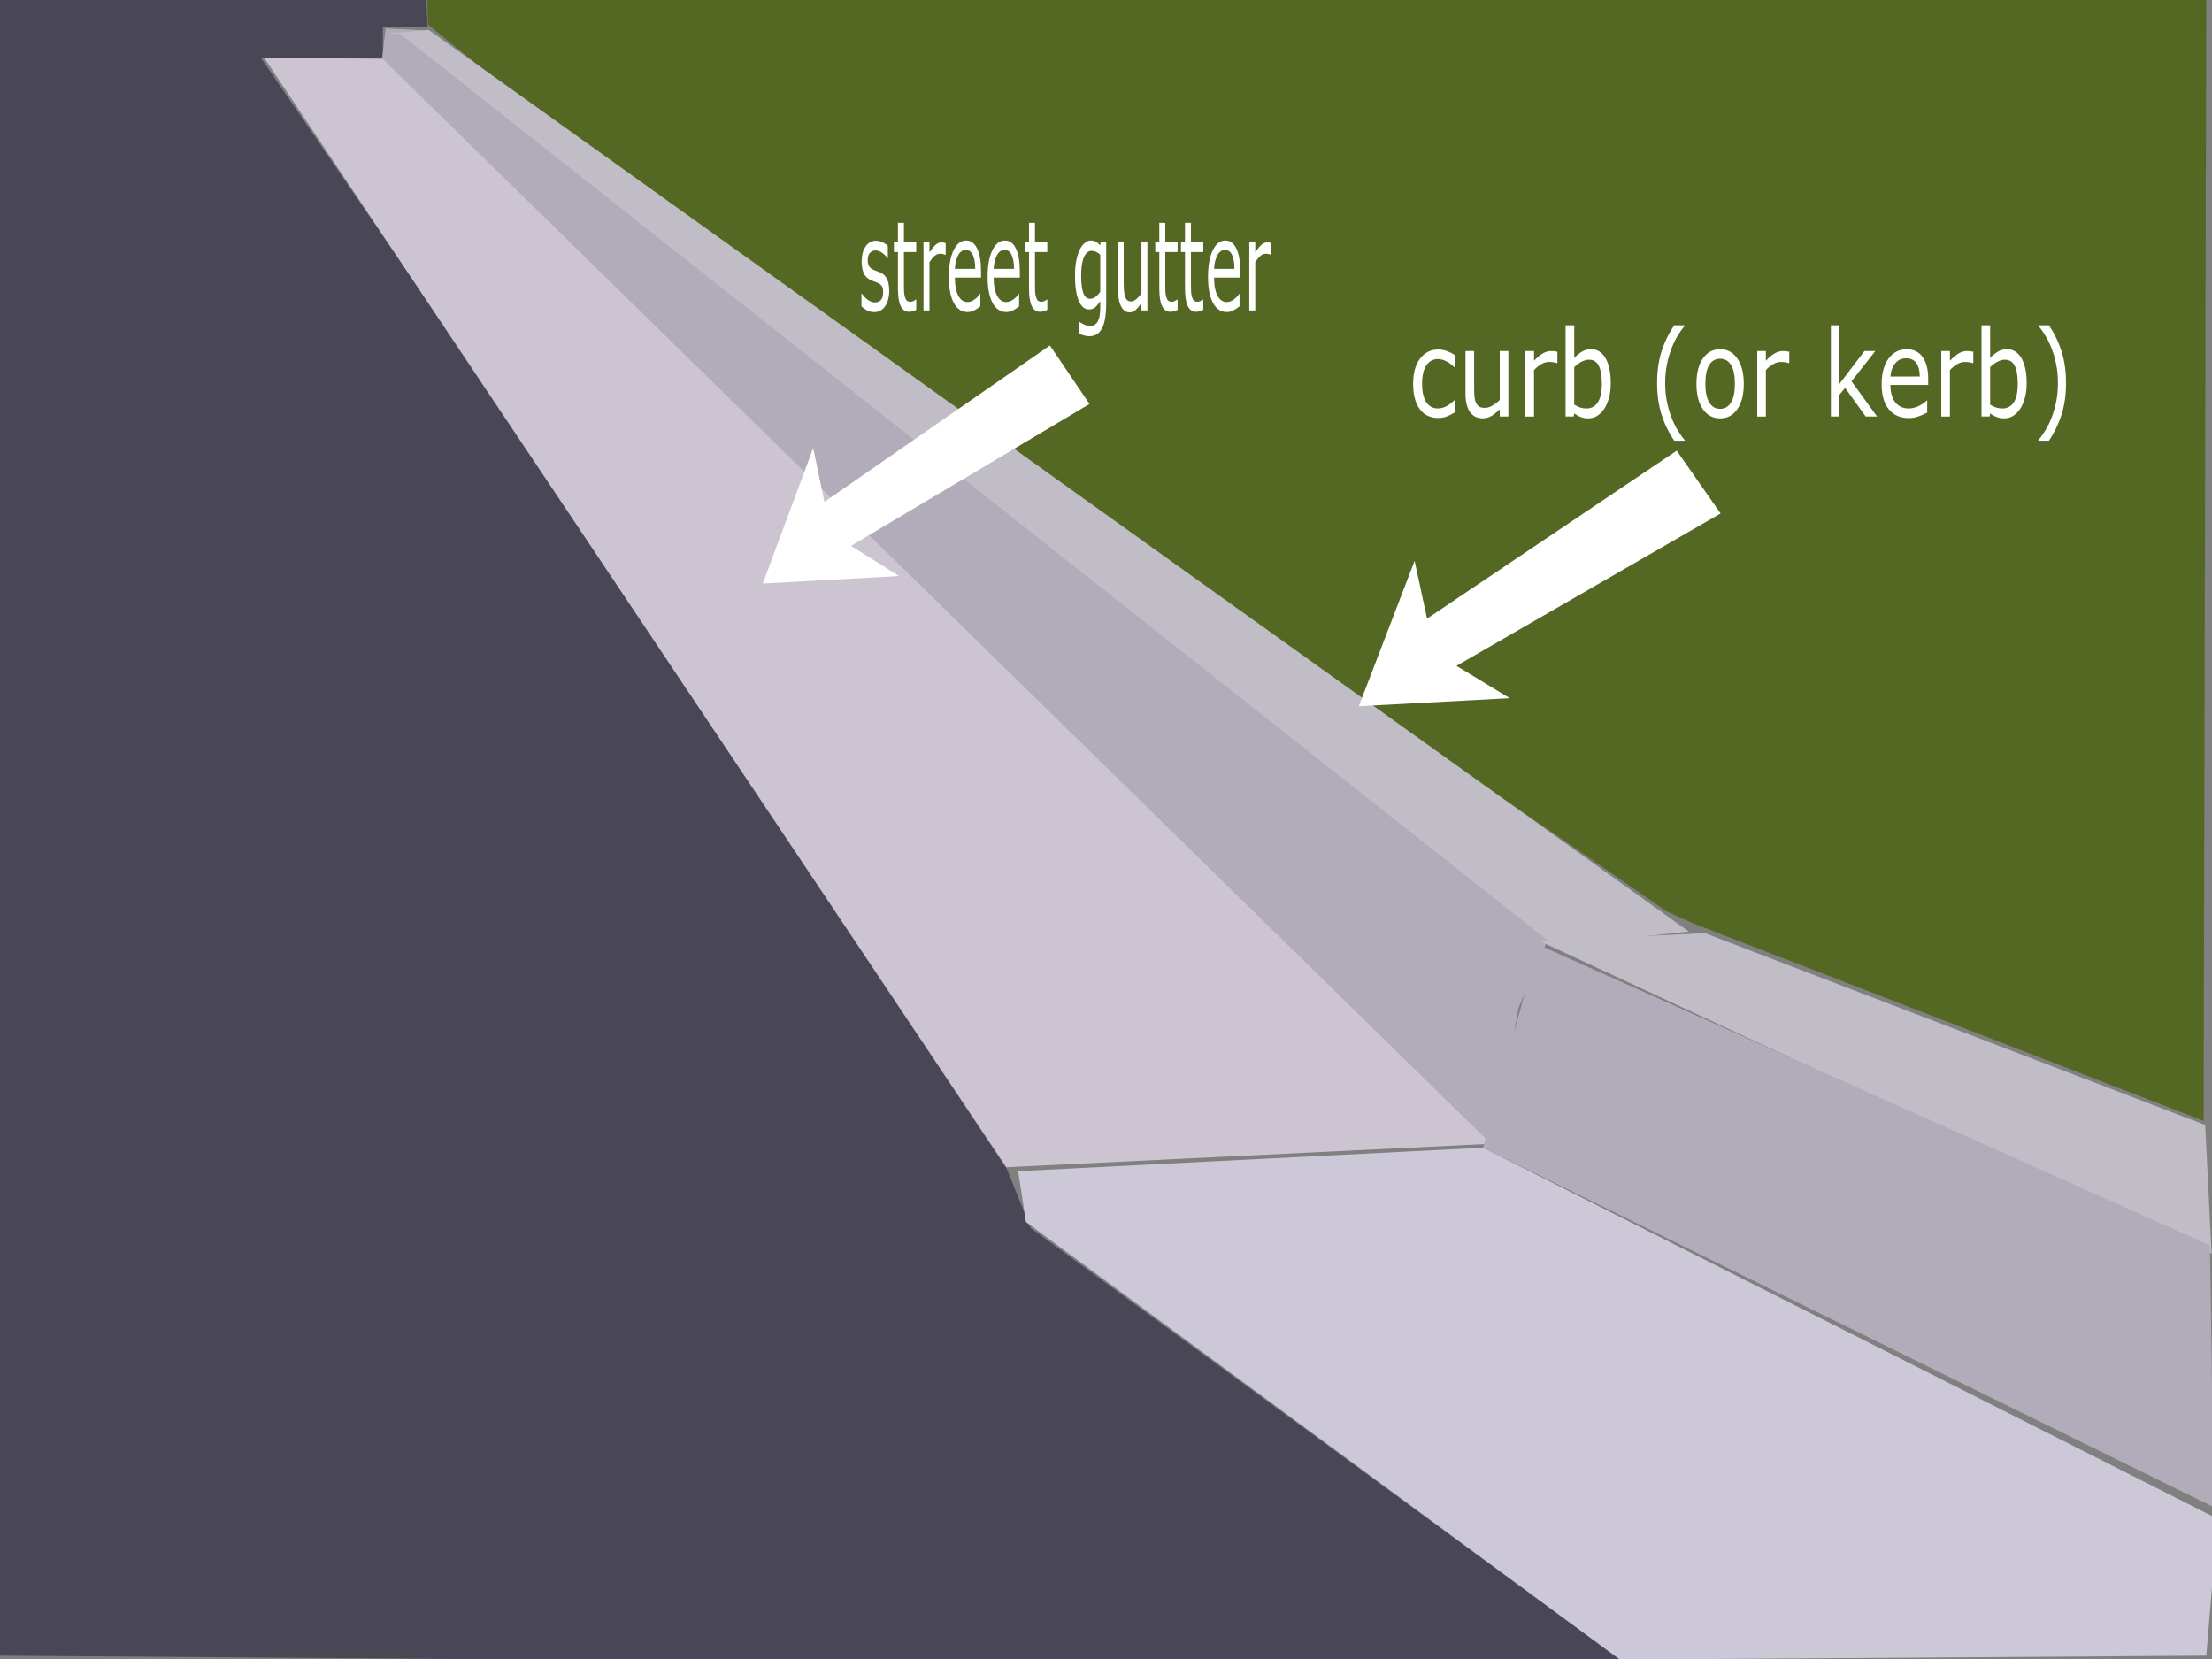
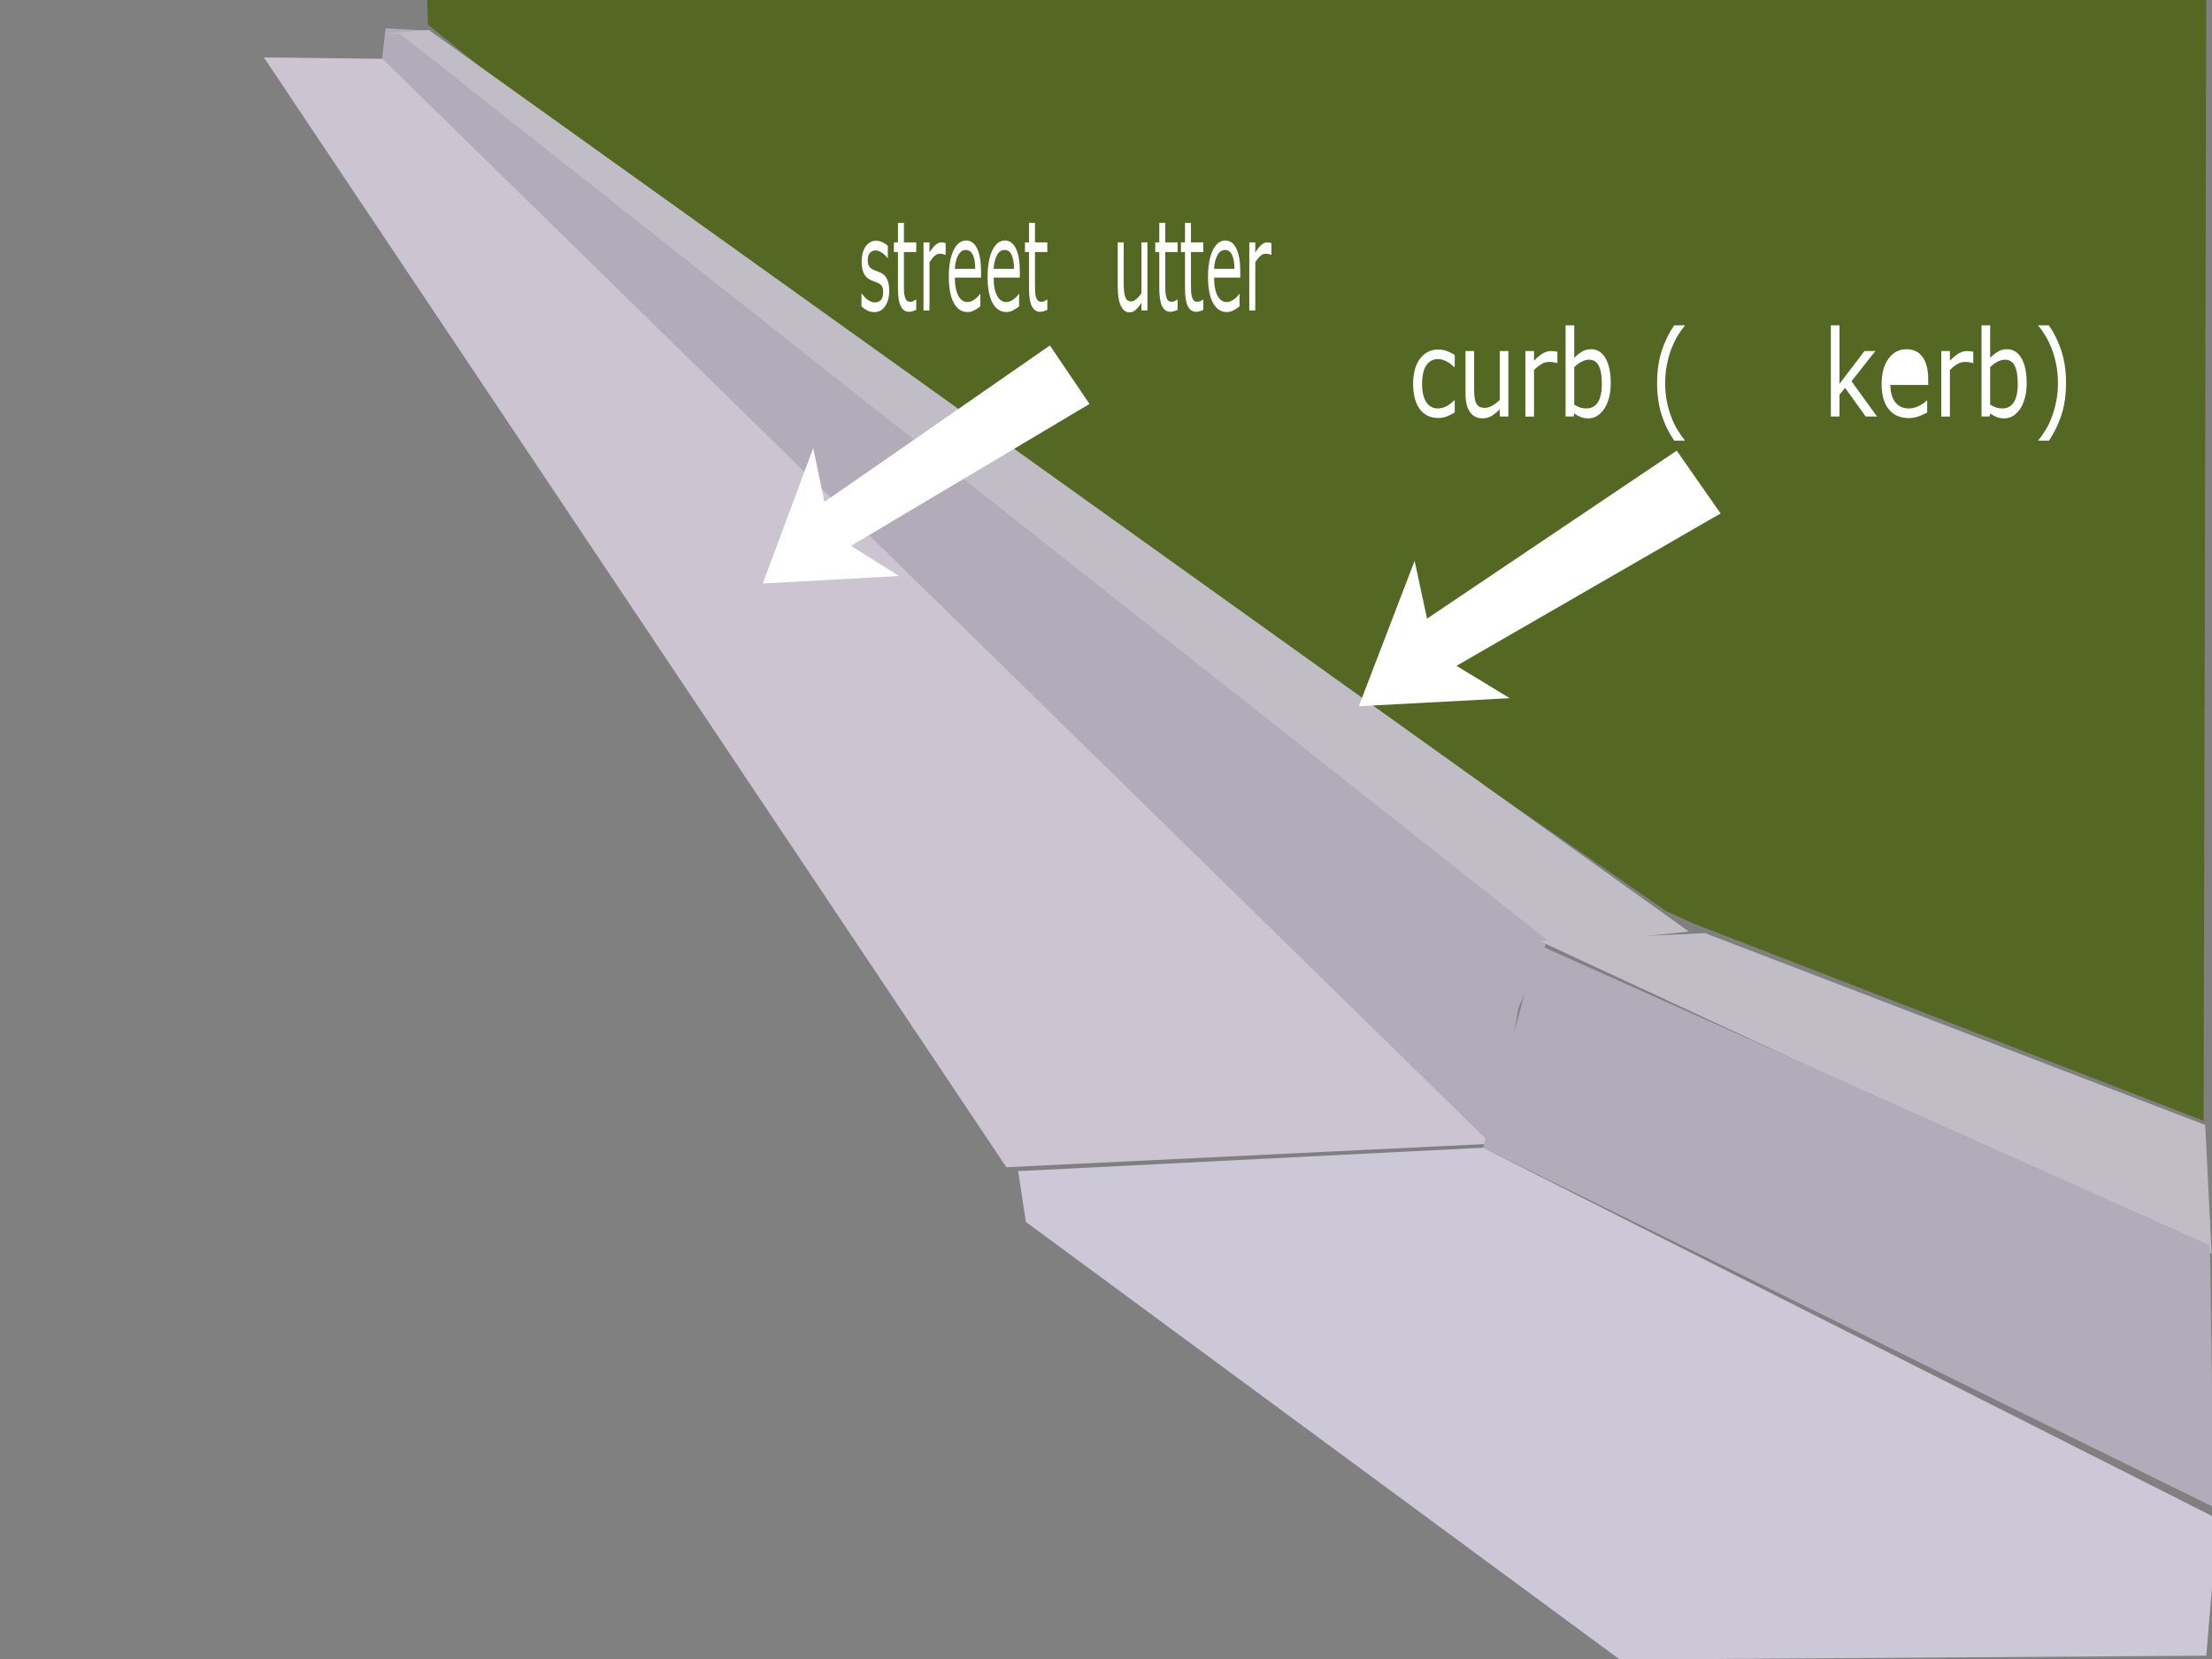
<svg xmlns="http://www.w3.org/2000/svg" version="1.1" viewBox="0 0 600 450">
  <rect x="0" y="0" width="600" height="450" fill="#808080" stroke="none" />
  <g transform="translate(84.036 -10.408)">
    <g transform="translate(-85.59 9.51)">
-       <path d="m117.11-1.398 0.423 9.727-12.134-0.146v8.517h-33.003l51.102 74.523 151.18 226.76 6.388 15.969 162.89 119.24-443.95-3.194v-450z" fill="#494756" fill-rule="evenodd" stroke-width="0" />
      <path d="m117.39-1.119 482.61 1.119-0.722 304.92-138.55-53.589-7.189-3.268c-112.81-78.476-227.89-152.42-335.91-240.5z" fill="#546824" fill-rule="evenodd" stroke-width="0" />
      <path d="m106.15 8.592 10.684 0.574 339.72 243.62-35.29 3.268-7.842 18.299-6.535 37.904-301.93-293.43z" fill="#b1abba" fill-rule="evenodd" stroke-width="0" />
      <path d="m73.136 16.484 201.39 301.02 131.43-6.36-300.66-294.3z" fill="#ccc4d1" fill-rule="evenodd" stroke-width="0" />
      <path d="m464.02 254.01 135.69 52.035 1.727 34.88-182.31-84.795z" fill="#c1bdc6" fill-rule="evenodd" stroke-width="0" />
      <path d="m418.68 257.09-14.839 55.117 198.21 97.515-1.06-71.016z" fill="#b1abba" fill-rule="evenodd" stroke-width="0" />
      <path d="m403.84 312.21 199.27 100.69-3.107 37.098-159.06 1.06-161.11-118.71-2.12-13.779z" fill="#ccc8d8" fill-rule="evenodd" stroke-width="0" />
      <path d="m106.07 10.001 11.786-0.982 341.78 244.55-36.339 3.929-313.3-247.5z" fill="#c1bdc6" fill-rule="evenodd" stroke-width="0" />
      <path d="m468.26 140.17-11.9-17.031-67.723 45.558-3.369-15.682-15.139 39.446 40.935-2.183-14.444-8.777z" fill="#fff" fill-rule="evenodd" stroke-width="0" />
      <path d="m297.08 110.47-10.747-15.863-61.16 42.433-3.042-14.606-13.672 36.74 36.968-2.033-13.044-8.175z" fill="#fff" fill-rule="evenodd" stroke-width="0" />
      <g transform="matrix(.676 0 0 1.296 34.316 16.298)" fill="#fff" stroke-width="1px">
        <path d="m308.34 48.988q0 1.951-1.619 3.201-1.607 1.25-4.399 1.25-1.581 0-2.908-0.37-1.313-0.383-2.206-0.829v-2.691h0.128q1.135 0.854 2.525 1.365 1.39 0.497 2.665 0.497 1.581 0 2.474-0.51t0.893-1.607q0-0.842-0.485-1.275-0.485-0.434-1.862-0.74-0.51-0.115-1.339-0.268-0.816-0.153-1.492-0.332-1.875-0.497-2.665-1.454-0.778-0.969-0.778-2.372 0-0.88 0.357-1.658 0.37-0.778 1.109-1.39 0.714-0.599 1.811-0.944 1.109-0.357 2.474-0.357 1.275 0 2.576 0.319 1.313 0.306 2.181 0.752v2.563h-0.128q-0.918-0.676-2.232-1.135-1.313-0.472-2.576-0.472-1.313 0-2.219 0.51-0.905 0.497-0.905 1.492 0 0.88 0.548 1.326 0.536 0.446 1.734 0.727 0.663 0.153 1.479 0.306 0.829 0.153 1.377 0.281 1.671 0.383 2.576 1.313 0.905 0.944 0.905 2.499z" />
        <path d="m319.18 52.967q-0.676 0.179-1.479 0.293-0.791 0.115-1.415 0.115-2.181 0-3.316-1.173-1.135-1.173-1.135-3.762v-7.575h-1.619v-2.015h1.619v-4.093h2.397v4.093h4.948v2.015h-4.948v6.491q0 1.122 0.051 1.76 0.051 0.625 0.357 1.173 0.281 0.51 0.765 0.752 0.497 0.23 1.505 0.23 0.587 0 1.224-0.166 0.638-0.179 0.918-0.293h0.128v2.155z" />
        <path d="m330.98 41.465h-0.128q-0.536-0.128-1.046-0.179-0.497-0.064-1.186-0.064-1.109 0-2.142 0.497-1.033 0.485-1.989 1.262v10.112h-2.397v-14.244h2.397v2.104q1.428-1.148 2.512-1.619 1.097-0.485 2.232-0.485 0.625 0 0.905 0.038 0.281 0.025 0.842 0.115v2.461z" />
        <path d="m345.18 46.221h-10.495q0 1.313 0.395 2.295 0.395 0.969 1.084 1.594 0.663 0.612 1.569 0.918 0.918 0.306 2.015 0.306 1.454 0 2.92-0.574 1.479-0.587 2.104-1.148h0.128v2.614q-1.211 0.51-2.474 0.854-1.262 0.344-2.652 0.344-3.545 0-5.534-1.913-1.989-1.926-1.989-5.458 0-3.494 1.9-5.547 1.913-2.053 5.024-2.053 2.882 0 4.438 1.683 1.569 1.683 1.569 4.782v1.301zm-2.334-1.836q-0.013-1.887-0.956-2.92-0.931-1.033-2.844-1.033-1.926 0-3.073 1.135-1.135 1.135-1.288 2.818h8.161z" />
        <path d="m360.74 46.221h-10.495q0 1.313 0.395 2.295 0.395 0.969 1.084 1.594 0.663 0.612 1.569 0.918 0.918 0.306 2.015 0.306 1.454 0 2.92-0.574 1.479-0.587 2.104-1.148h0.128v2.614q-1.211 0.51-2.474 0.854-1.262 0.344-2.652 0.344-3.545 0-5.534-1.913-1.989-1.926-1.989-5.458 0-3.494 1.9-5.547 1.913-2.053 5.024-2.053 2.882 0 4.438 1.683 1.569 1.683 1.569 4.782v1.301zm-2.334-1.836q-0.013-1.887-0.956-2.92-0.931-1.033-2.844-1.033-1.926 0-3.073 1.135-1.135 1.135-1.288 2.818h8.161z" />
        <path d="m371.77 52.967q-0.676 0.179-1.479 0.293-0.791 0.115-1.415 0.115-2.181 0-3.316-1.173-1.135-1.173-1.135-3.762v-7.575h-1.619v-2.015h1.619v-4.093h2.397v4.093h4.948v2.015h-4.948v6.491q0 1.122 0.051 1.76 0.051 0.625 0.357 1.173 0.281 0.51 0.765 0.752 0.497 0.23 1.505 0.23 0.587 0 1.224-0.166 0.638-0.179 0.918-0.293h0.128v2.155z" />
-         <path d="m395.41 51.475q0 3.622-1.645 5.318-1.645 1.696-5.063 1.696-1.135 0-2.219-0.166-1.071-0.153-2.117-0.446v-2.448h0.128q0.587 0.23 1.862 0.561 1.275 0.344 2.55 0.344 1.224 0 2.028-0.293 0.803-0.293 1.25-0.816 0.446-0.497 0.638-1.199 0.191-0.701 0.191-1.569v-1.301q-1.084 0.867-2.079 1.301-0.982 0.421-2.512 0.421-2.55 0-4.055-1.836-1.492-1.849-1.492-5.203 0-1.836 0.51-3.163 0.523-1.339 1.415-2.308 0.829-0.905 2.015-1.403 1.186-0.51 2.359-0.51 1.237 0 2.066 0.255 0.842 0.242 1.772 0.752l0.153-0.612h2.244v12.625zm-2.397-2.295v-7.766q-0.956-0.434-1.785-0.612-0.816-0.191-1.632-0.191-1.977 0-3.111 1.326-1.135 1.326-1.135 3.851 0 2.397 0.842 3.634 0.842 1.237 2.793 1.237 1.046 0 2.091-0.395 1.058-0.408 1.938-1.084z" />
        <path d="m411.94 53.094h-2.397v-1.581q-1.211 0.956-2.321 1.466-1.109 0.51-2.448 0.51-2.244 0-3.494-1.365-1.25-1.377-1.25-4.03v-9.245h2.397v8.11q0 1.084 0.102 1.862 0.102 0.765 0.434 1.313 0.344 0.561 0.893 0.816 0.548 0.255 1.594 0.255 0.931 0 2.028-0.485 1.109-0.485 2.066-1.237v-10.635h2.397v14.244z" />
        <path d="m424.05 52.967q-0.676 0.179-1.479 0.293-0.791 0.115-1.415 0.115-2.181 0-3.316-1.173-1.135-1.173-1.135-3.762v-7.575h-1.619v-2.015h1.619v-4.093h2.397v4.093h4.948v2.015h-4.948v6.491q0 1.122 0.051 1.76 0.051 0.625 0.357 1.173 0.281 0.51 0.765 0.752 0.497 0.23 1.505 0.23 0.587 0 1.224-0.166 0.638-0.179 0.918-0.293h0.128v2.155z" />
        <path d="m434.36 52.967q-0.676 0.179-1.479 0.293-0.791 0.115-1.415 0.115-2.181 0-3.316-1.173-1.135-1.173-1.135-3.762v-7.575h-1.619v-2.015h1.619v-4.093h2.397v4.093h4.948v2.015h-4.948v6.491q0 1.122 0.051 1.76 0.051 0.625 0.357 1.173 0.281 0.51 0.765 0.752 0.497 0.23 1.505 0.23 0.587 0 1.224-0.166 0.638-0.179 0.918-0.293h0.128v2.155z" />
        <path d="m449.19 46.221h-10.495q0 1.313 0.395 2.295 0.395 0.969 1.084 1.594 0.663 0.612 1.569 0.918 0.918 0.306 2.015 0.306 1.454 0 2.92-0.574 1.479-0.587 2.104-1.148h0.128v2.614q-1.211 0.51-2.474 0.854-1.262 0.344-2.652 0.344-3.545 0-5.534-1.913-1.989-1.926-1.989-5.458 0-3.494 1.9-5.547 1.913-2.053 5.024-2.053 2.882 0 4.438 1.683 1.569 1.683 1.569 4.782v1.301zm-2.334-1.836q-0.013-1.887-0.956-2.92-0.931-1.033-2.844-1.033-1.926 0-3.073 1.135-1.135 1.135-1.288 2.818h8.161z" />
        <path d="m461.71 41.465h-0.128q-0.536-0.128-1.046-0.179-0.497-0.064-1.186-0.064-1.109 0-2.142 0.497-1.033 0.485-1.989 1.262v10.112h-2.397v-14.244h2.397v2.104q1.428-1.148 2.512-1.619 1.097-0.485 2.232-0.485 0.625 0 0.905 0.038 0.281 0.025 0.842 0.115v2.461z" />
      </g>
      <g transform="scale(.885 1.13)" fill="#fff" stroke-width="1px">
        <path d="m447.63 99.797q-1.323 0.633-2.52 0.985-1.182 0.352-2.52 0.352-1.703 0-3.125-0.493-1.422-0.507-2.435-1.52-1.028-1.014-1.591-2.562-0.563-1.548-0.563-3.618 0-3.857 2.111-6.053 2.126-2.196 5.602-2.196 1.351 0 2.646 0.38 1.309 0.38 2.393 0.929v2.942h-0.141q-1.211-0.943-2.506-1.45-1.281-0.507-2.506-0.507-2.252 0-3.561 1.52-1.295 1.506-1.295 4.434 0 2.843 1.267 4.378 1.281 1.52 3.59 1.52 0.802 0 1.633-0.211 0.831-0.211 1.492-0.549 0.577-0.296 1.084-0.619 0.507-0.338 0.802-0.577h0.141v2.914z" style="" />
        <path d="m464.07 100.78h-2.646v-1.746q-1.337 1.056-2.562 1.619-1.225 0.563-2.703 0.563-2.477 0-3.857-1.506-1.379-1.52-1.379-4.448v-10.205h2.646v8.953q0 1.196 0.113 2.055 0.113 0.845 0.479 1.45 0.38 0.619 0.985 0.901 0.605 0.282 1.76 0.282 1.028 0 2.238-0.535 1.225-0.535 2.28-1.365v-11.74h2.646v15.723z" style="" />
        <path d="m479.09 87.945h-0.141q-0.591-0.141-1.154-0.197-0.549-0.07-1.309-0.07-1.225 0-2.365 0.549-1.14 0.535-2.196 1.394v11.163h-2.646v-15.723h2.646v2.323q1.577-1.267 2.773-1.788 1.211-0.535 2.463-0.535 0.69 0 0.999 0.042 0.31 0.028 0.929 0.127v2.717z" style="" />
        <path d="m495.44 92.801q0 1.971-0.563 3.547-0.549 1.577-1.492 2.646-0.999 1.112-2.196 1.675-1.196 0.549-2.632 0.549-1.337 0-2.337-0.324-0.999-0.31-1.971-0.845l-0.169 0.732h-2.477v-21.903h2.646v7.827q1.112-0.915 2.365-1.492 1.253-0.591 2.815-0.591 2.787 0 4.392 2.14 1.619 2.14 1.619 6.039zm-2.731 0.07q0-2.815-0.929-4.265-0.929-1.464-2.998-1.464-1.154 0-2.337 0.507-1.182 0.493-2.196 1.281v9.009q1.126 0.507 1.929 0.704 0.816 0.197 1.844 0.197 2.196 0 3.435-1.436 1.253-1.45 1.253-4.533z" style="" />
        <path d="m518.12 106.58h-3.224q-2.491-2.857-3.871-6.236-1.379-3.378-1.379-7.615t1.379-7.615q1.379-3.378 3.871-6.236h3.224v0.141q-1.14 1.028-2.182 2.379-1.028 1.337-1.914 3.125-0.845 1.731-1.379 3.815-0.521 2.083-0.521 4.392 0 2.407 0.507 4.406 0.521 1.999 1.394 3.801 0.845 1.731 1.929 3.125 1.084 1.408 2.168 2.379v0.141z" style="" />
-         <path d="m536.22 92.928q0 3.843-1.971 6.067-1.971 2.224-5.279 2.224-3.336 0-5.307-2.224-1.957-2.224-1.957-6.067 0-3.843 1.957-6.067 1.971-2.238 5.307-2.238 3.308 0 5.279 2.238 1.971 2.224 1.971 6.067zm-2.731 0q0-3.055-1.196-4.533-1.196-1.492-3.322-1.492-2.154 0-3.35 1.492-1.182 1.478-1.182 4.533 0 2.956 1.196 4.49 1.196 1.52 3.336 1.52 2.111 0 3.308-1.506 1.211-1.52 1.211-4.504z" style="" />
-         <path d="m550.15 87.945h-0.141q-0.591-0.141-1.154-0.197-0.549-0.07-1.309-0.07-1.225 0-2.365 0.549-1.14 0.535-2.196 1.394v11.163h-2.646v-15.723h2.646v2.323q1.577-1.267 2.773-1.788 1.211-0.535 2.463-0.535 0.69 0 0.999 0.042 0.31 0.028 0.929 0.127v2.717z" style="" />
        <path d="m577.07 100.78h-3.491l-6.306-6.883-1.717 1.633v5.25h-2.646v-21.903h2.646v14.048l7.644-7.869h3.336l-7.306 7.263 7.84 8.46z" style="" />
-         <path d="m592.74 93.195h-11.585q0 1.45 0.436 2.534 0.436 1.07 1.196 1.76 0.732 0.676 1.731 1.014 1.014 0.338 2.224 0.338 1.605 0 3.224-0.633 1.633-0.648 2.323-1.267h0.141v2.886q-1.337 0.563-2.731 0.943t-2.928 0.38q-3.913 0-6.109-2.111-2.196-2.126-2.196-6.025 0-3.857 2.097-6.123 2.111-2.266 5.546-2.266 3.181 0 4.899 1.858 1.731 1.858 1.731 5.279v1.436zm-2.576-2.027q-0.014-2.083-1.056-3.224-1.028-1.14-3.139-1.14-2.126 0-3.392 1.253-1.253 1.253-1.422 3.111h9.009z" style="" />
+         <path d="m592.74 93.195h-11.585q0 1.45 0.436 2.534 0.436 1.07 1.196 1.76 0.732 0.676 1.731 1.014 1.014 0.338 2.224 0.338 1.605 0 3.224-0.633 1.633-0.648 2.323-1.267h0.141v2.886q-1.337 0.563-2.731 0.943t-2.928 0.38q-3.913 0-6.109-2.111-2.196-2.126-2.196-6.025 0-3.857 2.097-6.123 2.111-2.266 5.546-2.266 3.181 0 4.899 1.858 1.731 1.858 1.731 5.279v1.436zm-2.576-2.027h9.009z" style="" />
        <path d="m606.56 87.945h-0.141q-0.591-0.141-1.154-0.197-0.549-0.07-1.309-0.07-1.225 0-2.365 0.549-1.14 0.535-2.196 1.394v11.163h-2.646v-15.723h2.646v2.323q1.577-1.267 2.773-1.788 1.211-0.535 2.463-0.535 0.69 0 0.999 0.042 0.31 0.028 0.929 0.127v2.717z" style="" />
        <path d="m622.92 92.801q0 1.971-0.563 3.547-0.549 1.577-1.492 2.646-0.999 1.112-2.196 1.675-1.196 0.549-2.632 0.549-1.337 0-2.337-0.324-0.999-0.31-1.971-0.845l-0.169 0.732h-2.477v-21.903h2.646v7.827q1.112-0.915 2.365-1.492 1.253-0.591 2.815-0.591 2.787 0 4.392 2.14 1.619 2.14 1.619 6.039zm-2.731 0.07q0-2.815-0.929-4.265-0.929-1.464-2.998-1.464-1.154 0-2.337 0.507-1.182 0.493-2.196 1.281v9.009q1.126 0.507 1.929 0.704 0.816 0.197 1.844 0.197 2.196 0 3.435-1.436 1.253-1.45 1.253-4.533z" style="" />
        <path d="m634.98 92.731q0 4.237-1.379 7.615-1.379 3.378-3.871 6.236h-3.224v-0.141q1.084-0.971 2.168-2.379 1.098-1.394 1.929-3.125 0.873-1.802 1.379-3.801 0.521-1.999 0.521-4.406 0-2.308-0.521-4.392-0.521-2.083-1.379-3.815-0.887-1.788-1.929-3.125-1.028-1.351-2.168-2.379v-0.141h3.224q2.491 2.857 3.871 6.236 1.379 3.378 1.379 7.615z" style="" />
      </g>
    </g>
  </g>
</svg>